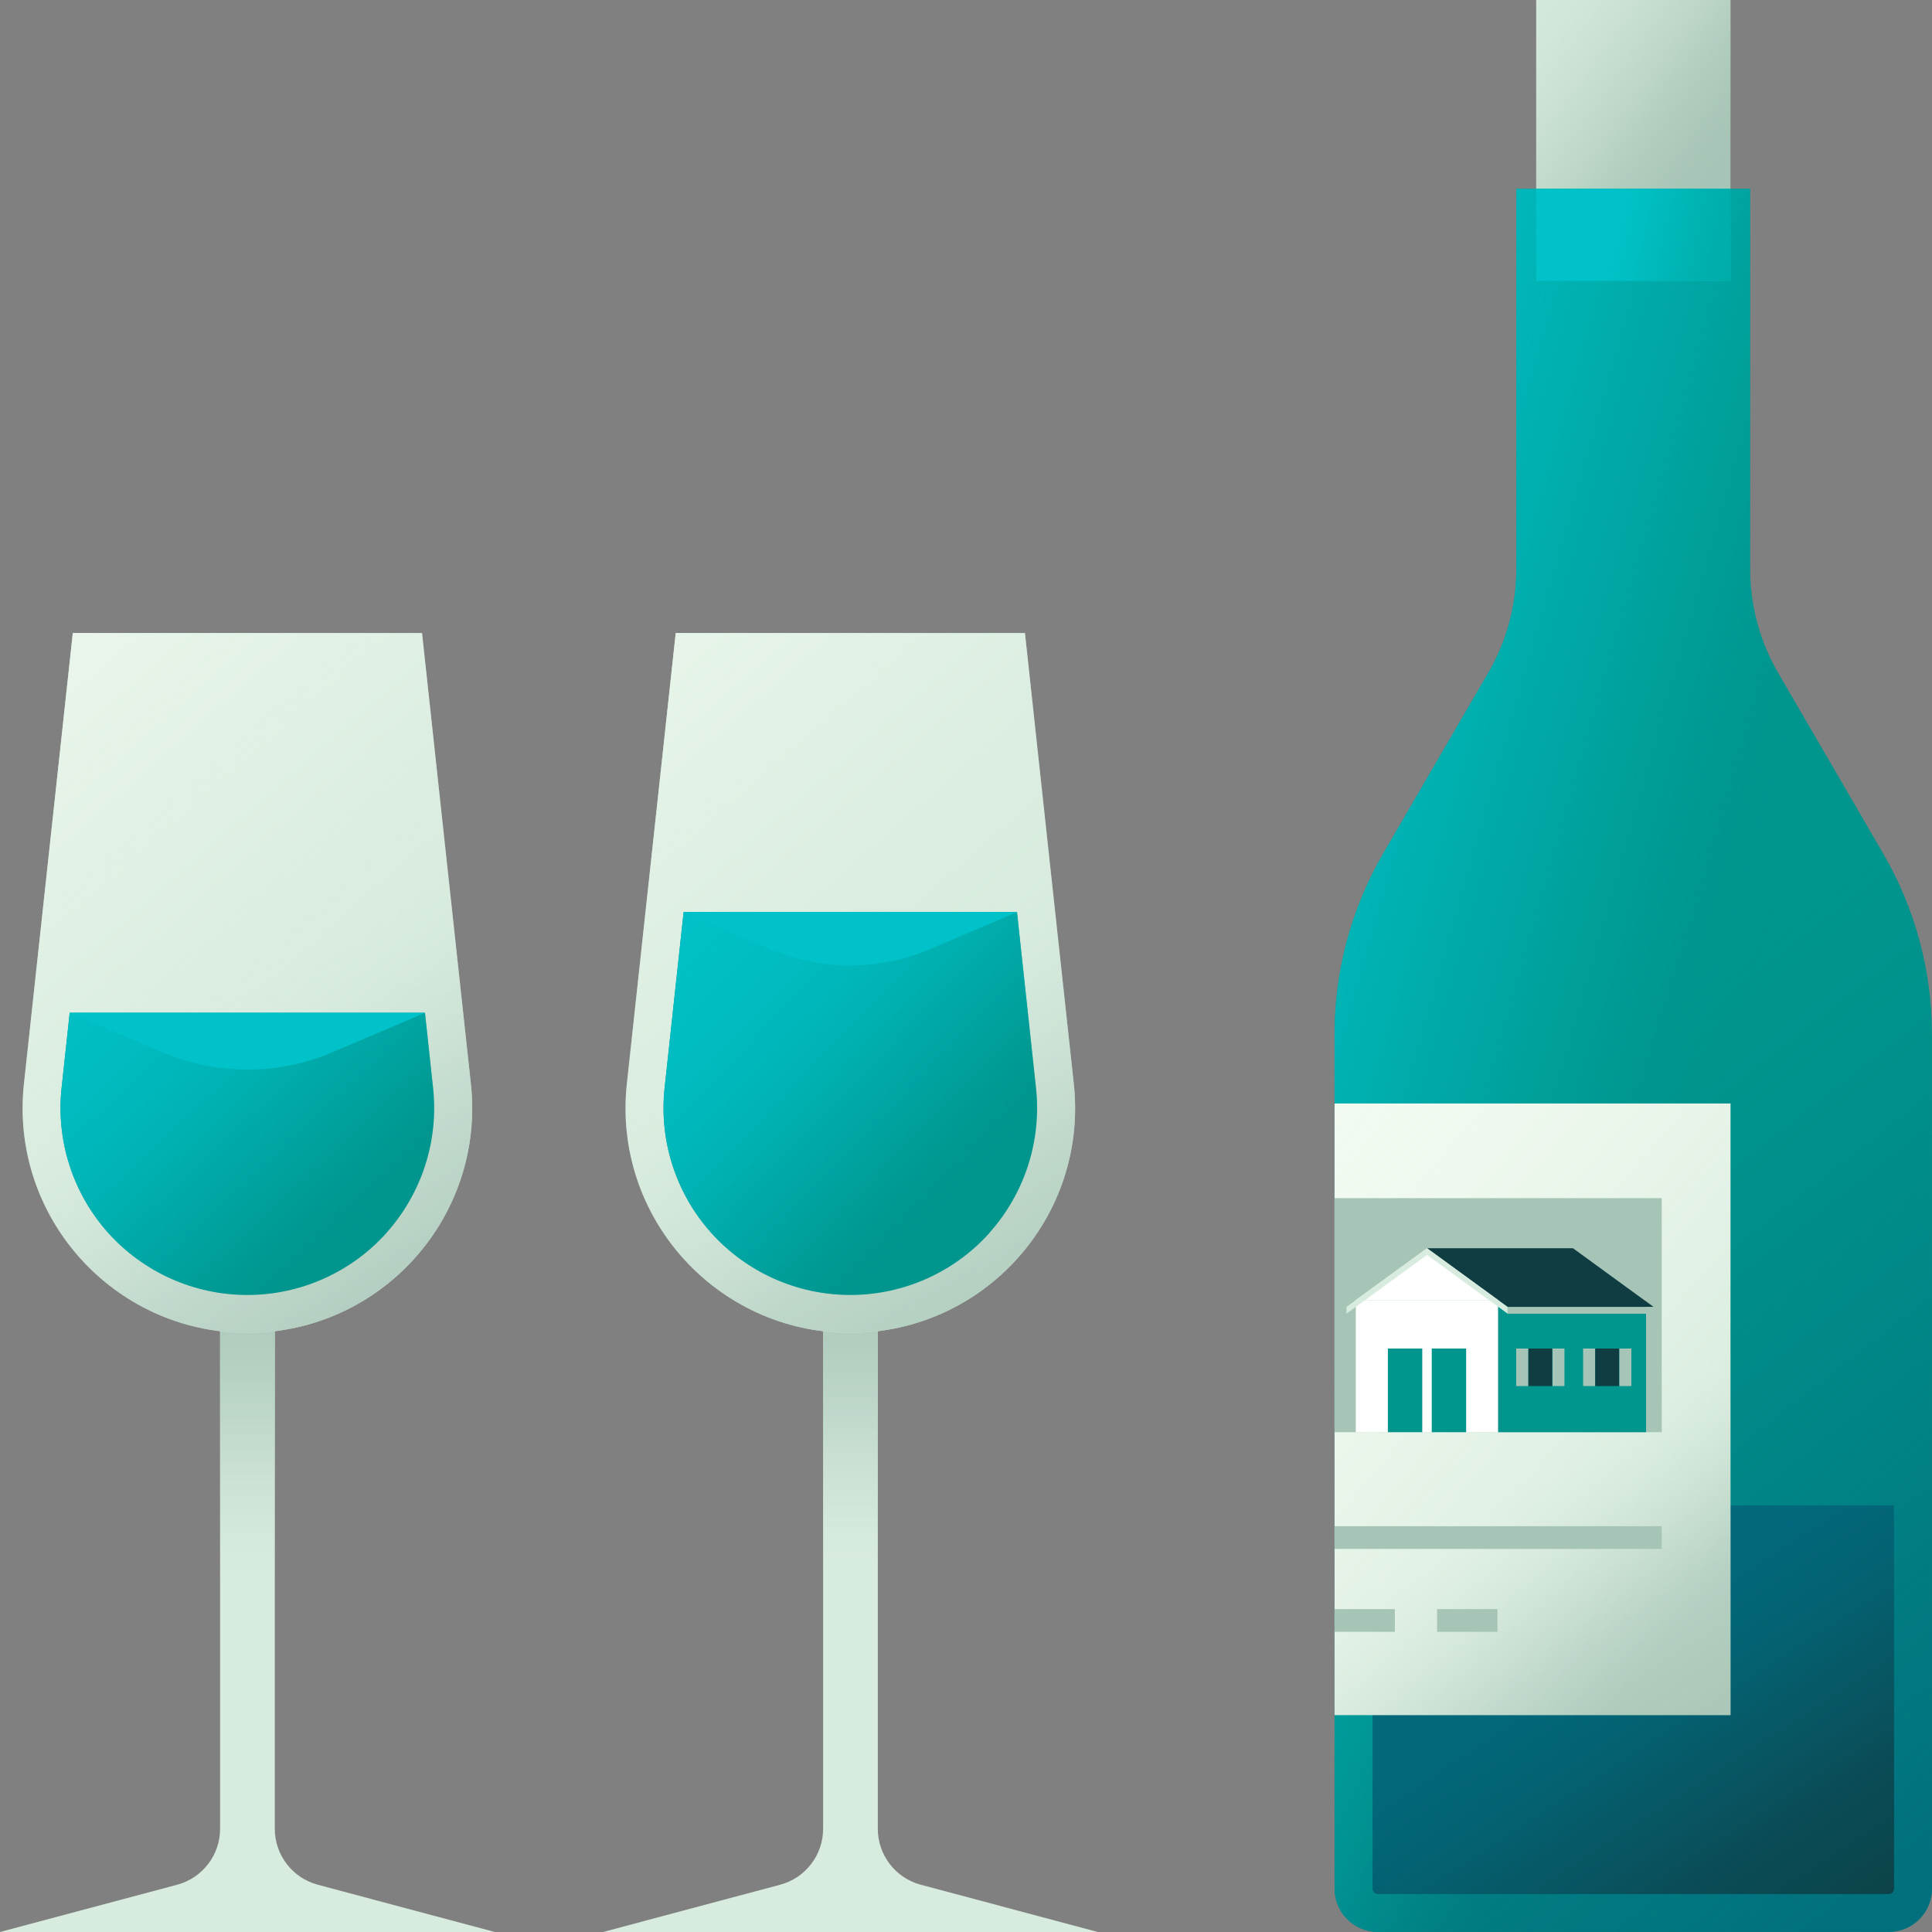
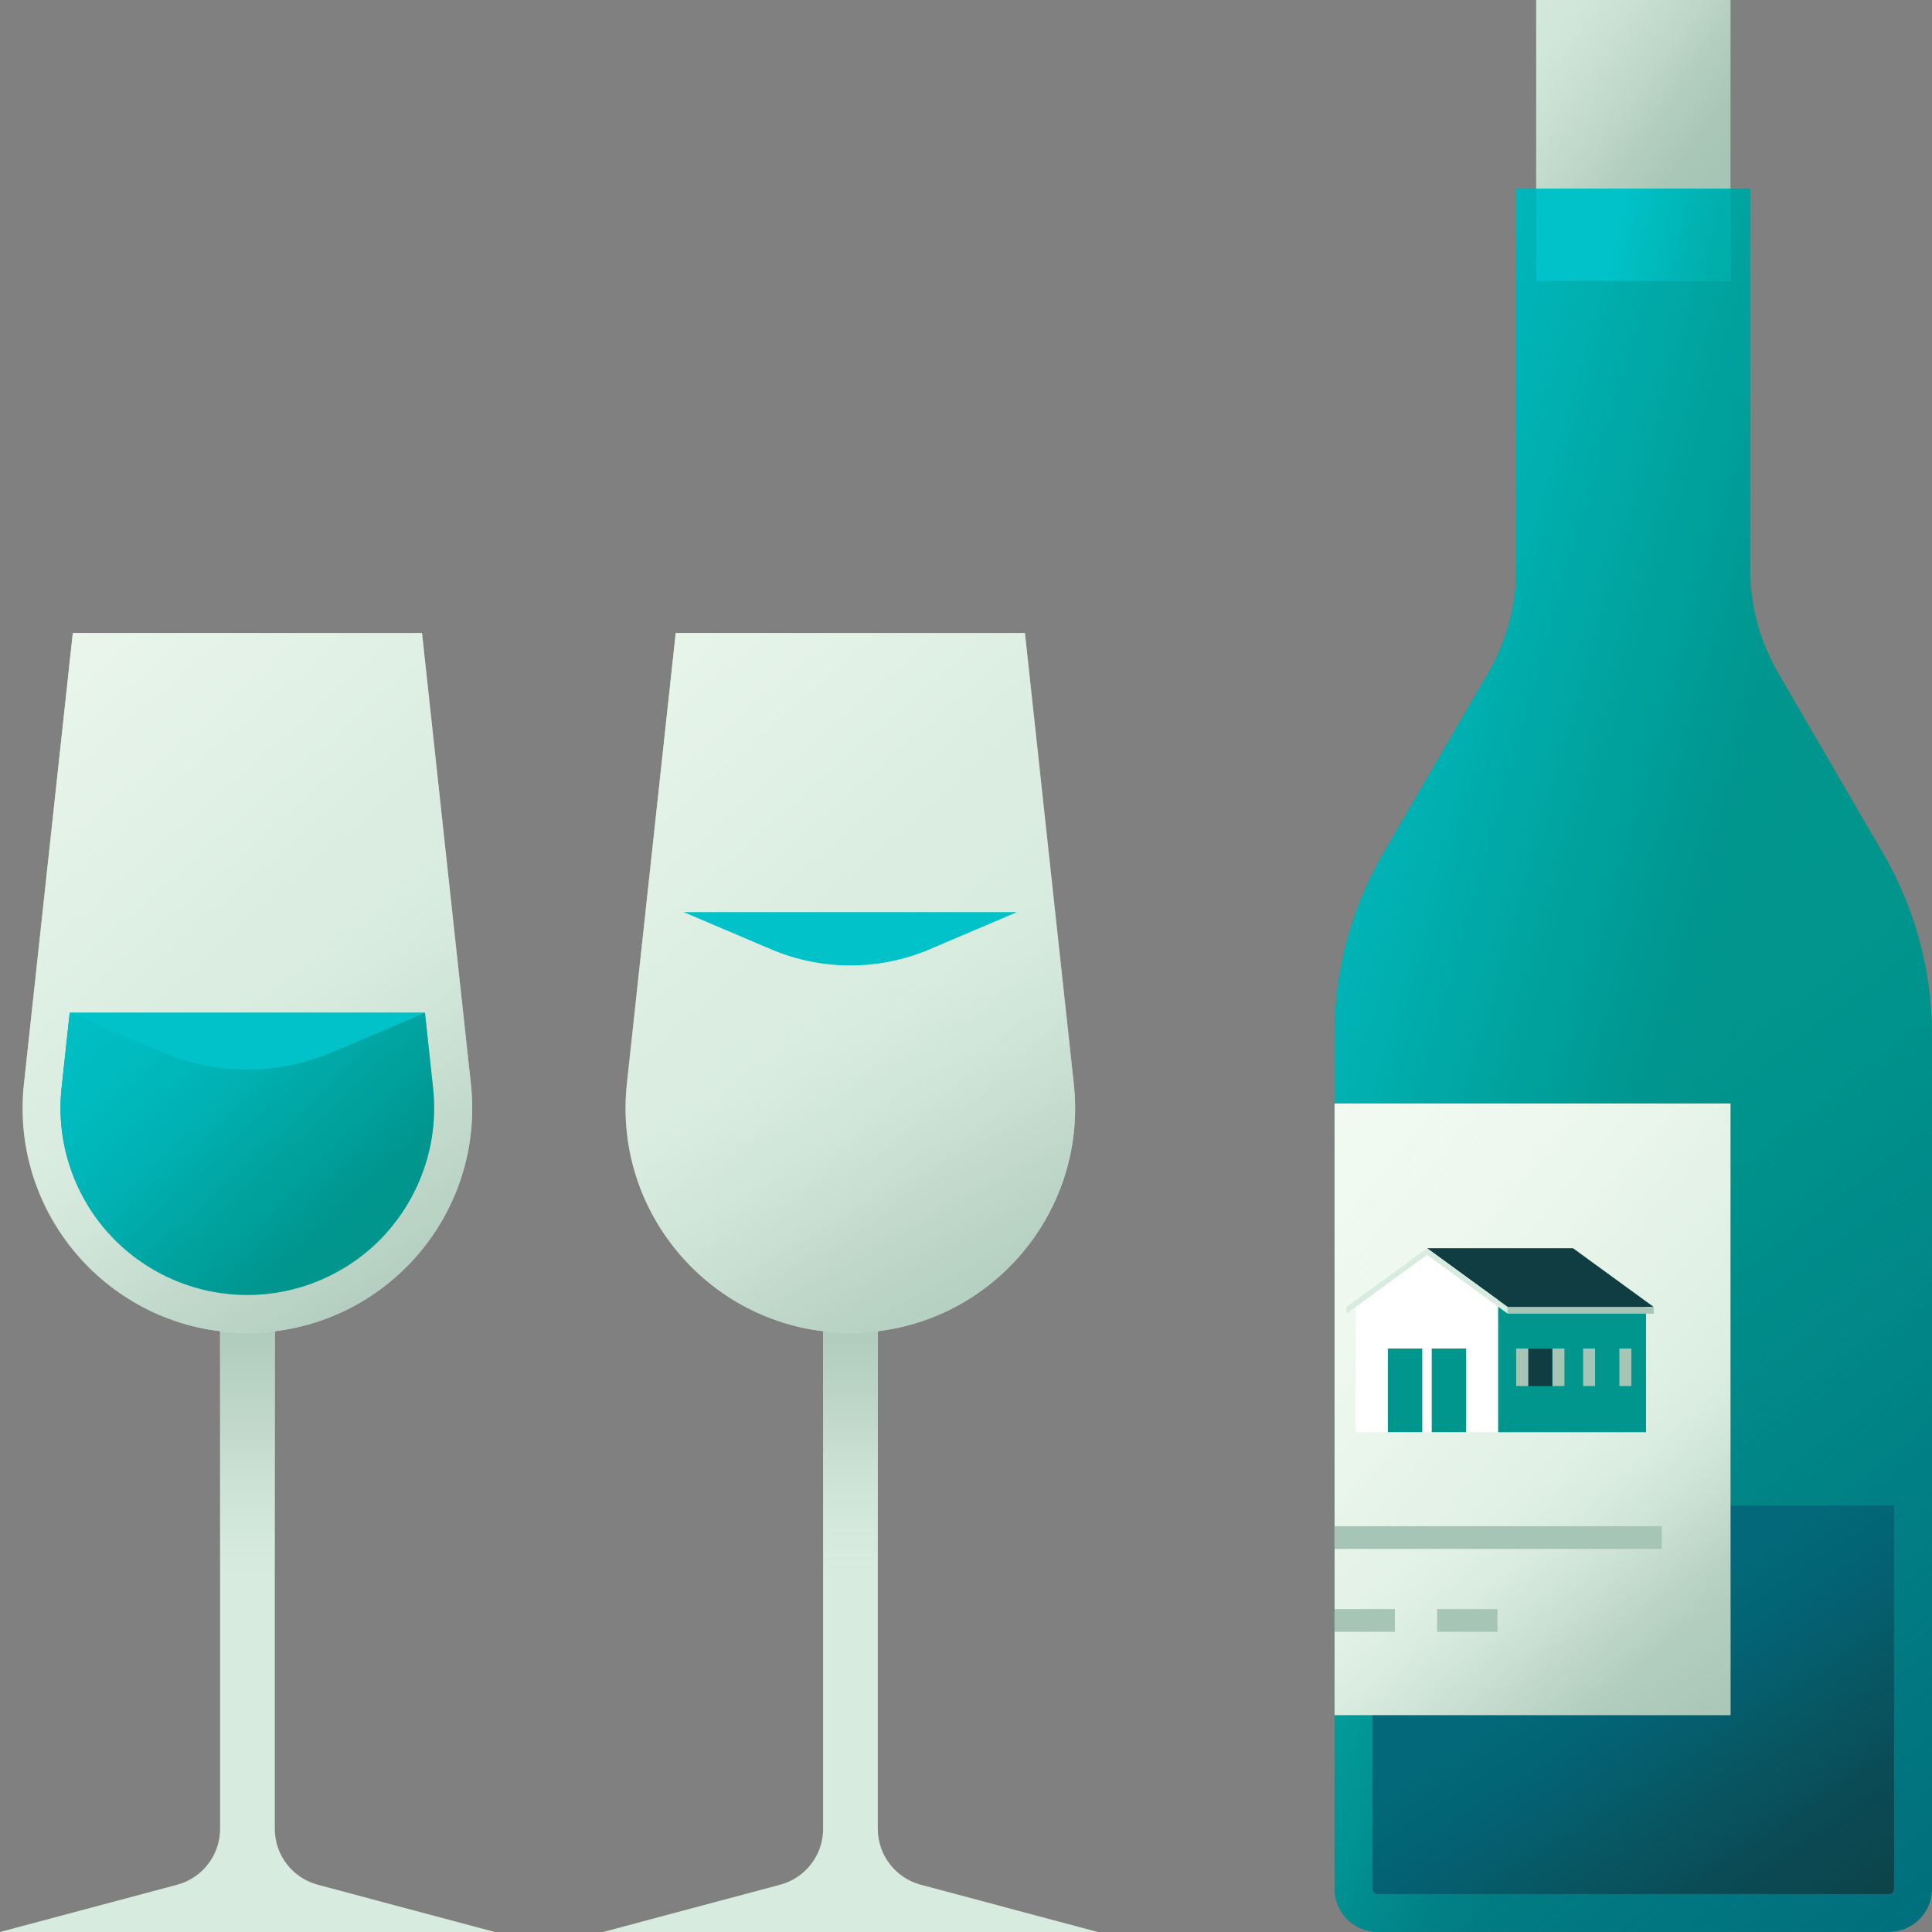
<svg xmlns="http://www.w3.org/2000/svg" width="255" height="255" viewBox="0 0 255 255" fill="none">
  <rect x="0" y="0" width="255" height="255" fill="#808080" stroke="none" />
  <g clip-path="url(#clip0_6571_4295)">
    <path d="M65.31 255H0L23.38 248.76C26.72 247.87 29.05 244.84 29.05 241.38V164.99H36.27V241.38C36.27 244.84 38.6 247.87 41.94 248.76L65.31 255Z" fill="#D7EBDE" />
    <path d="M65.31 255H0L23.38 248.76C26.72 247.87 29.05 244.84 29.05 241.38V164.99H36.27V241.38C36.27 244.84 38.6 247.87 41.94 248.76L65.31 255Z" fill="url(#paint0_linear_6571_4295)" />
    <path d="M144.9 255H79.59L102.97 248.76C106.31 247.87 108.64 244.84 108.64 241.38V164.99H115.86V241.38C115.86 244.84 118.19 247.87 121.53 248.76L144.9 255Z" fill="#D7EBDE" />
    <path d="M144.9 255H79.59L102.97 248.76C106.31 247.87 108.64 244.84 108.64 241.38V164.99H115.86V241.38C115.86 244.84 118.19 247.87 121.53 248.76L144.9 255Z" fill="url(#paint1_linear_6571_4295)" />
    <path d="M112.238 175.92C94.588 175.92 80.838 160.6 82.738 143.05L89.188 83.55H135.278L141.728 143.05C143.628 160.6 129.888 175.92 112.228 175.92H112.238Z" fill="#D7EBDE" />
    <path d="M112.238 175.92C94.588 175.92 80.838 160.6 82.738 143.05L89.188 83.55H135.278L141.728 143.05C143.628 160.6 129.888 175.92 112.228 175.92H112.238Z" fill="url(#paint2_linear_6571_4295)" />
    <path d="M112.238 175.92C94.588 175.92 80.838 160.6 82.738 143.05L89.188 83.55H135.278L141.728 143.05C143.628 160.6 129.888 175.92 112.228 175.92H112.238Z" fill="url(#paint3_linear_6571_4295)" />
-     <path d="M130.6 162.73C125.93 167.94 119.24 170.92 112.24 170.92C105.24 170.92 98.56 167.94 93.88 162.73C89.21 157.52 86.97 150.55 87.72 143.6L90.23 120.39H134.23L136.74 143.6C137.5 150.55 135.25 157.52 130.58 162.73H130.6Z" fill="#00958D" />
-     <path d="M130.6 162.73C125.93 167.94 119.24 170.92 112.24 170.92C105.24 170.92 98.56 167.94 93.88 162.73C89.21 157.52 86.97 150.55 87.72 143.6L90.23 120.39H134.23L136.74 143.6C137.5 150.55 135.25 157.52 130.58 162.73H130.6Z" fill="url(#paint4_linear_6571_4295)" />
    <path d="M32.66 175.92C15.01 175.92 1.26 160.6 3.16 143.05L9.61 83.55H55.7L62.15 143.05C64.05 160.6 50.31 175.92 32.65 175.92H32.66Z" fill="#D7EBDE" />
    <path d="M32.66 175.92C15.01 175.92 1.26 160.6 3.16 143.05L9.61 83.55H55.7L62.15 143.05C64.05 160.6 50.31 175.92 32.65 175.92H32.66Z" fill="url(#paint5_linear_6571_4295)" />
    <path d="M32.66 175.92C15.01 175.92 1.26 160.6 3.16 143.05L9.61 83.55H55.7L62.15 143.05C64.05 160.6 50.31 175.92 32.65 175.92H32.66Z" fill="url(#paint6_linear_6571_4295)" />
    <path d="M51.011 162.73C46.34 167.94 39.651 170.92 32.651 170.92C25.651 170.92 18.971 167.94 14.29 162.73C9.62 157.52 7.38 150.55 8.13 143.6L9.2 133.68H56.09L57.16 143.6C57.92 150.55 55.67 157.52 51.001 162.73H51.011Z" fill="#00958D" />
    <path d="M51.011 162.73C46.34 167.94 39.651 170.92 32.651 170.92C25.651 170.92 18.971 167.94 14.29 162.73C9.62 157.52 7.38 150.55 8.13 143.6L9.2 133.68H56.09L57.16 143.6C57.92 150.55 55.67 157.52 51.001 162.73H51.011Z" fill="url(#paint7_linear_6571_4295)" />
    <path d="M90.24 120.39L101.76 125.29C108.45 128.14 116.02 128.14 122.71 125.29L134.23 120.39H90.231H90.24Z" fill="#00C2C8" />
    <path d="M9.211 133.68L21.491 138.9C28.621 141.93 36.681 141.93 43.821 138.9L56.101 133.68H9.211Z" fill="#00C2C8" />
    <path d="M228.402 0H202.762V37.07H228.402V0Z" fill="#A7C5B6" />
    <path d="M228.402 0H202.762V37.07H228.402V0Z" fill="url(#paint8_linear_6571_4295)" />
    <path d="M254.998 136.47V249.28C254.998 252.44 252.438 254.99 249.288 254.99H181.858C178.698 254.99 176.148 252.43 176.148 249.28V136.47C176.148 128.1 178.368 119.89 182.568 112.65L196.458 88.76C198.868 84.61 200.138 79.9 200.138 75.1V24.93H230.998V75.12C230.998 79.92 232.268 84.63 234.678 88.78L248.568 112.67C252.768 119.9 254.988 128.12 254.988 136.48L254.998 136.47Z" fill="#00958D" />
    <path d="M254.998 136.47V249.28C254.998 252.44 252.438 254.99 249.288 254.99H181.858C178.698 254.99 176.148 252.43 176.148 249.28V136.47C176.148 128.1 178.368 119.89 182.568 112.65L196.458 88.76C198.868 84.61 200.138 79.9 200.138 75.1V24.93H230.998V75.12C230.998 79.92 232.268 84.63 234.678 88.78L248.568 112.67C252.768 119.9 254.988 128.12 254.988 136.48L254.998 136.47Z" fill="url(#paint9_linear_6571_4295)" />
    <path d="M254.998 136.47V249.28C254.998 252.44 252.438 254.99 249.288 254.99H181.858C178.698 254.99 176.148 252.43 176.148 249.28V136.47C176.148 128.1 178.368 119.89 182.568 112.65L196.458 88.76C198.868 84.61 200.138 79.9 200.138 75.1V24.93H230.998V75.12C230.998 79.92 232.268 84.63 234.678 88.78L248.568 112.67C252.768 119.9 254.988 128.12 254.988 136.48L254.998 136.47Z" fill="url(#paint10_linear_6571_4295)" />
    <path d="M249.99 198.71V249.29C249.99 249.67 249.68 249.99 249.29 249.99H181.86C181.47 249.99 181.16 249.67 181.16 249.29V198.71H249.99Z" fill="#02687A" />
    <path d="M249.99 198.71V249.29C249.99 249.67 249.68 249.99 249.29 249.99H181.86C181.47 249.99 181.16 249.67 181.16 249.29V198.71H249.99Z" fill="url(#paint11_linear_6571_4295)" />
    <path d="M228.402 24.93H202.762V37.07H228.402V24.93Z" fill="#00C2C8" />
    <path d="M228.402 24.93H202.762V37.07H228.402V24.93Z" fill="url(#paint12_linear_6571_4295)" />
    <path d="M228.398 145.65H176.148V226.36H228.398V145.65Z" fill="#D7EBDE" />
    <path d="M228.398 145.65H176.148V226.36H228.398V145.65Z" fill="url(#paint13_linear_6571_4295)" />
    <path d="M228.398 145.65H176.148V226.36H228.398V145.65Z" fill="url(#paint14_linear_6571_4295)" />
-     <path d="M219.328 158.14H176.148V189.03H219.328V158.14Z" fill="#A7C5B6" />
    <path d="M197.739 171.6H178.949V189.03H197.739V171.6Z" fill="white" />
    <path d="M188.349 164.75L178.949 171.6H197.739L188.349 164.75Z" fill="white" />
    <path d="M207.62 164.75L198.23 171.6H217.01L207.62 164.75Z" fill="white" />
    <path d="M187.72 177.99H183.18V189.03H187.72V177.99Z" fill="#00958D" />
    <path d="M217.258 189.03H197.738V171.16L217.258 172.11V189.03Z" fill="#00958D" />
    <path d="M188.972 189.03H193.512V177.99H188.972V189.03Z" fill="#00958D" />
    <path d="M207.622 164.75L218.262 172.5H198.992L188.352 164.75H207.622Z" fill="#0F3D42" />
    <path d="M218.268 172.5H198.988V173.39H218.268V172.5Z" fill="#A7C5B6" />
    <path d="M188.352 165.63L198.992 173.39V172.5L188.352 164.75V165.63Z" fill="#D7EBDE" />
    <path d="M188.351 165.63L177.711 173.39V172.5L188.351 164.75V165.63Z" fill="#D7EBDE" />
    <path d="M204.879 177.99H201.719V182.94H204.879V177.99Z" fill="#0F3D42" />
    <path d="M200.119 182.94H201.699V177.99H200.119V182.94Z" fill="#A7C5B6" />
    <path d="M206.49 177.99H204.91V182.94H206.49V177.99Z" fill="#A7C5B6" />
-     <path d="M213.711 177.99H210.551V182.94H213.711V177.99Z" fill="#0F3D42" />
    <path d="M208.951 182.94H210.531V177.99H208.951V182.94Z" fill="#A7C5B6" />
    <path d="M215.318 177.99H213.738V182.94H215.318V177.99Z" fill="#A7C5B6" />
    <path d="M176.148 202.94H219.328" stroke="#A7C5B6" stroke-width="3" stroke-miterlimit="10" />
    <path d="M184.108 213.88H176.148" stroke="#A7C5B6" stroke-width="3" stroke-miterlimit="10" />
    <path d="M197.65 213.88H189.68" stroke="#A7C5B6" stroke-width="3" stroke-miterlimit="10" />
  </g>
  <defs>
    <linearGradient id="paint0_linear_6571_4295" x1="32.66" y1="156.39" x2="32.66" y2="209.07" gradientUnits="userSpaceOnUse">
      <stop stop-color="#A7C5B6" />
      <stop offset="0.17" stop-color="#A7C5B6" stop-opacity="0.98" />
      <stop offset="0.32" stop-color="#AAC7B8" stop-opacity="0.93" />
      <stop offset="0.45" stop-color="#AECBBC" stop-opacity="0.84" />
      <stop offset="0.58" stop-color="#B4CFC1" stop-opacity="0.72" />
      <stop offset="0.7" stop-color="#BCD5C7" stop-opacity="0.55" />
      <stop offset="0.83" stop-color="#C5DDCF" stop-opacity="0.36" />
      <stop offset="0.94" stop-color="#D0E6D8" stop-opacity="0.13" />
      <stop offset="1" stop-color="#D7EBDE" stop-opacity="0" />
    </linearGradient>
    <linearGradient id="paint1_linear_6571_4295" x1="112.24" y1="156.67" x2="112.24" y2="207.23" gradientUnits="userSpaceOnUse">
      <stop stop-color="#A7C5B6" />
      <stop offset="0.17" stop-color="#A7C5B6" stop-opacity="0.98" />
      <stop offset="0.32" stop-color="#AAC7B8" stop-opacity="0.93" />
      <stop offset="0.45" stop-color="#AECBBC" stop-opacity="0.84" />
      <stop offset="0.58" stop-color="#B4CFC1" stop-opacity="0.72" />
      <stop offset="0.7" stop-color="#BCD5C7" stop-opacity="0.55" />
      <stop offset="0.83" stop-color="#C5DDCF" stop-opacity="0.36" />
      <stop offset="0.94" stop-color="#D0E6D8" stop-opacity="0.13" />
      <stop offset="1" stop-color="#D7EBDE" stop-opacity="0" />
    </linearGradient>
    <linearGradient id="paint2_linear_6571_4295" x1="152.668" y1="198.48" x2="114.218" y2="128.36" gradientUnits="userSpaceOnUse">
      <stop stop-color="#A7C5B6" />
      <stop offset="0.17" stop-color="#A7C5B6" stop-opacity="0.98" />
      <stop offset="0.32" stop-color="#AAC7B8" stop-opacity="0.93" />
      <stop offset="0.45" stop-color="#AECBBC" stop-opacity="0.84" />
      <stop offset="0.58" stop-color="#B4CFC1" stop-opacity="0.72" />
      <stop offset="0.7" stop-color="#BCD5C7" stop-opacity="0.55" />
      <stop offset="0.83" stop-color="#C5DDCF" stop-opacity="0.36" />
      <stop offset="0.94" stop-color="#D0E6D8" stop-opacity="0.13" />
      <stop offset="1" stop-color="#D7EBDE" stop-opacity="0" />
    </linearGradient>
    <linearGradient id="paint3_linear_6571_4295" x1="57.518" y1="61.84" x2="132.538" y2="147.42" gradientUnits="userSpaceOnUse">
      <stop stop-color="#F4FCF2" />
      <stop offset="0.09" stop-color="#F3FBF1" stop-opacity="0.97" />
      <stop offset="0.22" stop-color="#F0F9EF" stop-opacity="0.87" />
      <stop offset="0.39" stop-color="#EBF7EC" stop-opacity="0.72" />
      <stop offset="0.59" stop-color="#E5F3E8" stop-opacity="0.51" />
      <stop offset="0.81" stop-color="#DEEFE2" stop-opacity="0.25" />
      <stop offset="1" stop-color="#D7EBDE" stop-opacity="0" />
    </linearGradient>
    <linearGradient id="paint4_linear_6571_4295" x1="77.76" y1="106.61" x2="129.79" y2="156.76" gradientUnits="userSpaceOnUse">
      <stop stop-color="#00C2C8" />
      <stop offset="0.28" stop-color="#00C1C7" stop-opacity="0.99" />
      <stop offset="0.43" stop-color="#00BFC5" stop-opacity="0.95" />
      <stop offset="0.54" stop-color="#00BCC1" stop-opacity="0.88" />
      <stop offset="0.64" stop-color="#00B8BB" stop-opacity="0.79" />
      <stop offset="0.73" stop-color="#00B2B4" stop-opacity="0.66" />
      <stop offset="0.82" stop-color="#00ABAB" stop-opacity="0.51" />
      <stop offset="0.89" stop-color="#00A3A0" stop-opacity="0.33" />
      <stop offset="0.96" stop-color="#009A94" stop-opacity="0.12" />
      <stop offset="1" stop-color="#00958D" stop-opacity="0" />
    </linearGradient>
    <linearGradient id="paint5_linear_6571_4295" x1="77.3" y1="197.94" x2="34.32" y2="127.25" gradientUnits="userSpaceOnUse">
      <stop stop-color="#A7C5B6" />
      <stop offset="0.18" stop-color="#A7C5B6" stop-opacity="0.98" />
      <stop offset="0.32" stop-color="#AAC7B8" stop-opacity="0.93" />
      <stop offset="0.46" stop-color="#AECABC" stop-opacity="0.85" />
      <stop offset="0.58" stop-color="#B4CFC1" stop-opacity="0.72" />
      <stop offset="0.7" stop-color="#BBD5C7" stop-opacity="0.57" />
      <stop offset="0.82" stop-color="#C5DCCF" stop-opacity="0.37" />
      <stop offset="0.93" stop-color="#CFE5D8" stop-opacity="0.15" />
      <stop offset="1" stop-color="#D7EBDE" stop-opacity="0" />
    </linearGradient>
    <linearGradient id="paint6_linear_6571_4295" x1="-25.56" y1="58.18" x2="52.48" y2="146.77" gradientUnits="userSpaceOnUse">
      <stop stop-color="#F4FCF2" />
      <stop offset="0.1" stop-color="#F3FBF1" stop-opacity="0.98" />
      <stop offset="0.23" stop-color="#F1FAF0" stop-opacity="0.92" />
      <stop offset="0.36" stop-color="#EEF8EE" stop-opacity="0.82" />
      <stop offset="0.51" stop-color="#EAF6EB" stop-opacity="0.68" />
      <stop offset="0.66" stop-color="#E5F3E8" stop-opacity="0.51" />
      <stop offset="0.82" stop-color="#DFEFE3" stop-opacity="0.29" />
      <stop offset="0.97" stop-color="#D8EBDE" stop-opacity="0.04" />
      <stop offset="1" stop-color="#D7EBDE" stop-opacity="0" />
    </linearGradient>
    <linearGradient id="paint7_linear_6571_4295" x1="-1.75" y1="108.79" x2="49.151" y2="163.08" gradientUnits="userSpaceOnUse">
      <stop stop-color="#00C2C8" />
      <stop offset="0.28" stop-color="#00C1C7" stop-opacity="0.99" />
      <stop offset="0.43" stop-color="#00BFC5" stop-opacity="0.95" />
      <stop offset="0.54" stop-color="#00BCC1" stop-opacity="0.88" />
      <stop offset="0.64" stop-color="#00B8BB" stop-opacity="0.79" />
      <stop offset="0.73" stop-color="#00B2B4" stop-opacity="0.66" />
      <stop offset="0.82" stop-color="#00ABAB" stop-opacity="0.51" />
      <stop offset="0.89" stop-color="#00A3A0" stop-opacity="0.33" />
      <stop offset="0.96" stop-color="#009A94" stop-opacity="0.12" />
      <stop offset="1" stop-color="#00958D" stop-opacity="0" />
    </linearGradient>
    <linearGradient id="paint8_linear_6571_4295" x1="189.612" y1="-0.25" x2="224.392" y2="24.91" gradientUnits="userSpaceOnUse">
      <stop stop-color="#D7EBDE" />
      <stop offset="0.2" stop-color="#D6EADD" stop-opacity="0.99" />
      <stop offset="0.34" stop-color="#D4E9DB" stop-opacity="0.95" />
      <stop offset="0.46" stop-color="#D1E6D9" stop-opacity="0.88" />
      <stop offset="0.56" stop-color="#CCE3D5" stop-opacity="0.79" />
      <stop offset="0.67" stop-color="#C7DED0" stop-opacity="0.67" />
      <stop offset="0.76" stop-color="#C0D8CA" stop-opacity="0.52" />
      <stop offset="0.86" stop-color="#B7D2C3" stop-opacity="0.35" />
      <stop offset="0.94" stop-color="#AECABB" stop-opacity="0.15" />
      <stop offset="1" stop-color="#A7C5B6" stop-opacity="0" />
    </linearGradient>
    <linearGradient id="paint9_linear_6571_4295" x1="312.458" y1="277.09" x2="206.138" y2="141.36" gradientUnits="userSpaceOnUse">
      <stop stop-color="#02687A" />
      <stop offset="0.2" stop-color="#01697A" stop-opacity="0.97" />
      <stop offset="0.38" stop-color="#016D7C" stop-opacity="0.88" />
      <stop offset="0.55" stop-color="#01747F" stop-opacity="0.73" />
      <stop offset="0.72" stop-color="#017D83" stop-opacity="0.52" />
      <stop offset="0.88" stop-color="#008988" stop-opacity="0.25" />
      <stop offset="1" stop-color="#00958D" stop-opacity="0" />
    </linearGradient>
    <linearGradient id="paint10_linear_6571_4295" x1="118.848" y1="115.02" x2="226.578" y2="145.84" gradientUnits="userSpaceOnUse">
      <stop stop-color="#00C2C8" />
      <stop offset="0.22" stop-color="#00C1C7" stop-opacity="0.99" />
      <stop offset="0.36" stop-color="#00BFC4" stop-opacity="0.94" />
      <stop offset="0.49" stop-color="#00BBC0" stop-opacity="0.87" />
      <stop offset="0.6" stop-color="#00B7B9" stop-opacity="0.76" />
      <stop offset="0.71" stop-color="#00B0B1" stop-opacity="0.62" />
      <stop offset="0.81" stop-color="#00A9A7" stop-opacity="0.45" />
      <stop offset="0.9" stop-color="#009F9B" stop-opacity="0.24" />
      <stop offset="0.99" stop-color="#00958D" stop-opacity="0.01" />
      <stop offset="1" stop-color="#00958D" stop-opacity="0" />
    </linearGradient>
    <linearGradient id="paint11_linear_6571_4295" x1="250.55" y1="277.89" x2="209.55" y2="214.84" gradientUnits="userSpaceOnUse">
      <stop stop-color="#0F3D42" />
      <stop offset="0.29" stop-color="#0E3F44" stop-opacity="0.95" />
      <stop offset="0.52" stop-color="#0C454D" stop-opacity="0.8" />
      <stop offset="0.72" stop-color="#09505B" stop-opacity="0.55" />
      <stop offset="0.91" stop-color="#045F6E" stop-opacity="0.2" />
      <stop offset="1" stop-color="#02687A" stop-opacity="0" />
    </linearGradient>
    <linearGradient id="paint12_linear_6571_4295" x1="235.142" y1="35.39" x2="212.282" y2="30.25" gradientUnits="userSpaceOnUse">
      <stop stop-color="#00ACA7" />
      <stop offset="0.22" stop-color="#00ACA7" stop-opacity="0.98" />
      <stop offset="0.38" stop-color="#00ADA9" stop-opacity="0.93" />
      <stop offset="0.51" stop-color="#00AFAC" stop-opacity="0.84" />
      <stop offset="0.63" stop-color="#00B2B0" stop-opacity="0.71" />
      <stop offset="0.75" stop-color="#00B5B5" stop-opacity="0.55" />
      <stop offset="0.86" stop-color="#00BABC" stop-opacity="0.35" />
      <stop offset="0.96" stop-color="#00BFC4" stop-opacity="0.11" />
      <stop offset="1" stop-color="#00C2C8" stop-opacity="0" />
    </linearGradient>
    <linearGradient id="paint13_linear_6571_4295" x1="245.018" y1="253.35" x2="205.708" y2="191.43" gradientUnits="userSpaceOnUse">
      <stop stop-color="#A7C5B6" />
      <stop offset="0.33" stop-color="#A7C5B6" stop-opacity="0.99" />
      <stop offset="0.47" stop-color="#A9C6B7" stop-opacity="0.95" />
      <stop offset="0.58" stop-color="#ACC9BA" stop-opacity="0.89" />
      <stop offset="0.68" stop-color="#B0CCBE" stop-opacity="0.8" />
      <stop offset="0.76" stop-color="#B6D1C2" stop-opacity="0.68" />
      <stop offset="0.83" stop-color="#BDD6C8" stop-opacity="0.53" />
      <stop offset="0.9" stop-color="#C5DDCF" stop-opacity="0.36" />
      <stop offset="0.96" stop-color="#CFE4D7" stop-opacity="0.16" />
      <stop offset="1" stop-color="#D7EBDE" stop-opacity="0" />
    </linearGradient>
    <linearGradient id="paint14_linear_6571_4295" x1="131.328" y1="125.5" x2="227.468" y2="207.5" gradientUnits="userSpaceOnUse">
      <stop stop-color="#F4FCF2" />
      <stop offset="0.27" stop-color="#F3FBF1" stop-opacity="0.99" />
      <stop offset="0.41" stop-color="#F2FBF1" stop-opacity="0.96" />
      <stop offset="0.52" stop-color="#F1FAF0" stop-opacity="0.91" />
      <stop offset="0.61" stop-color="#EFF9EE" stop-opacity="0.83" />
      <stop offset="0.69" stop-color="#ECF7EC" stop-opacity="0.73" />
      <stop offset="0.77" stop-color="#E8F5EA" stop-opacity="0.61" />
      <stop offset="0.84" stop-color="#E4F3E7" stop-opacity="0.47" />
      <stop offset="0.9" stop-color="#DFF0E4" stop-opacity="0.31" />
      <stop offset="0.96" stop-color="#DAEDE0" stop-opacity="0.12" />
      <stop offset="1" stop-color="#D7EBDE" stop-opacity="0" />
    </linearGradient>
    <clipPath id="clip0_6571_4295">
      <rect width="255" height="255" fill="white" />
    </clipPath>
  </defs>
</svg>